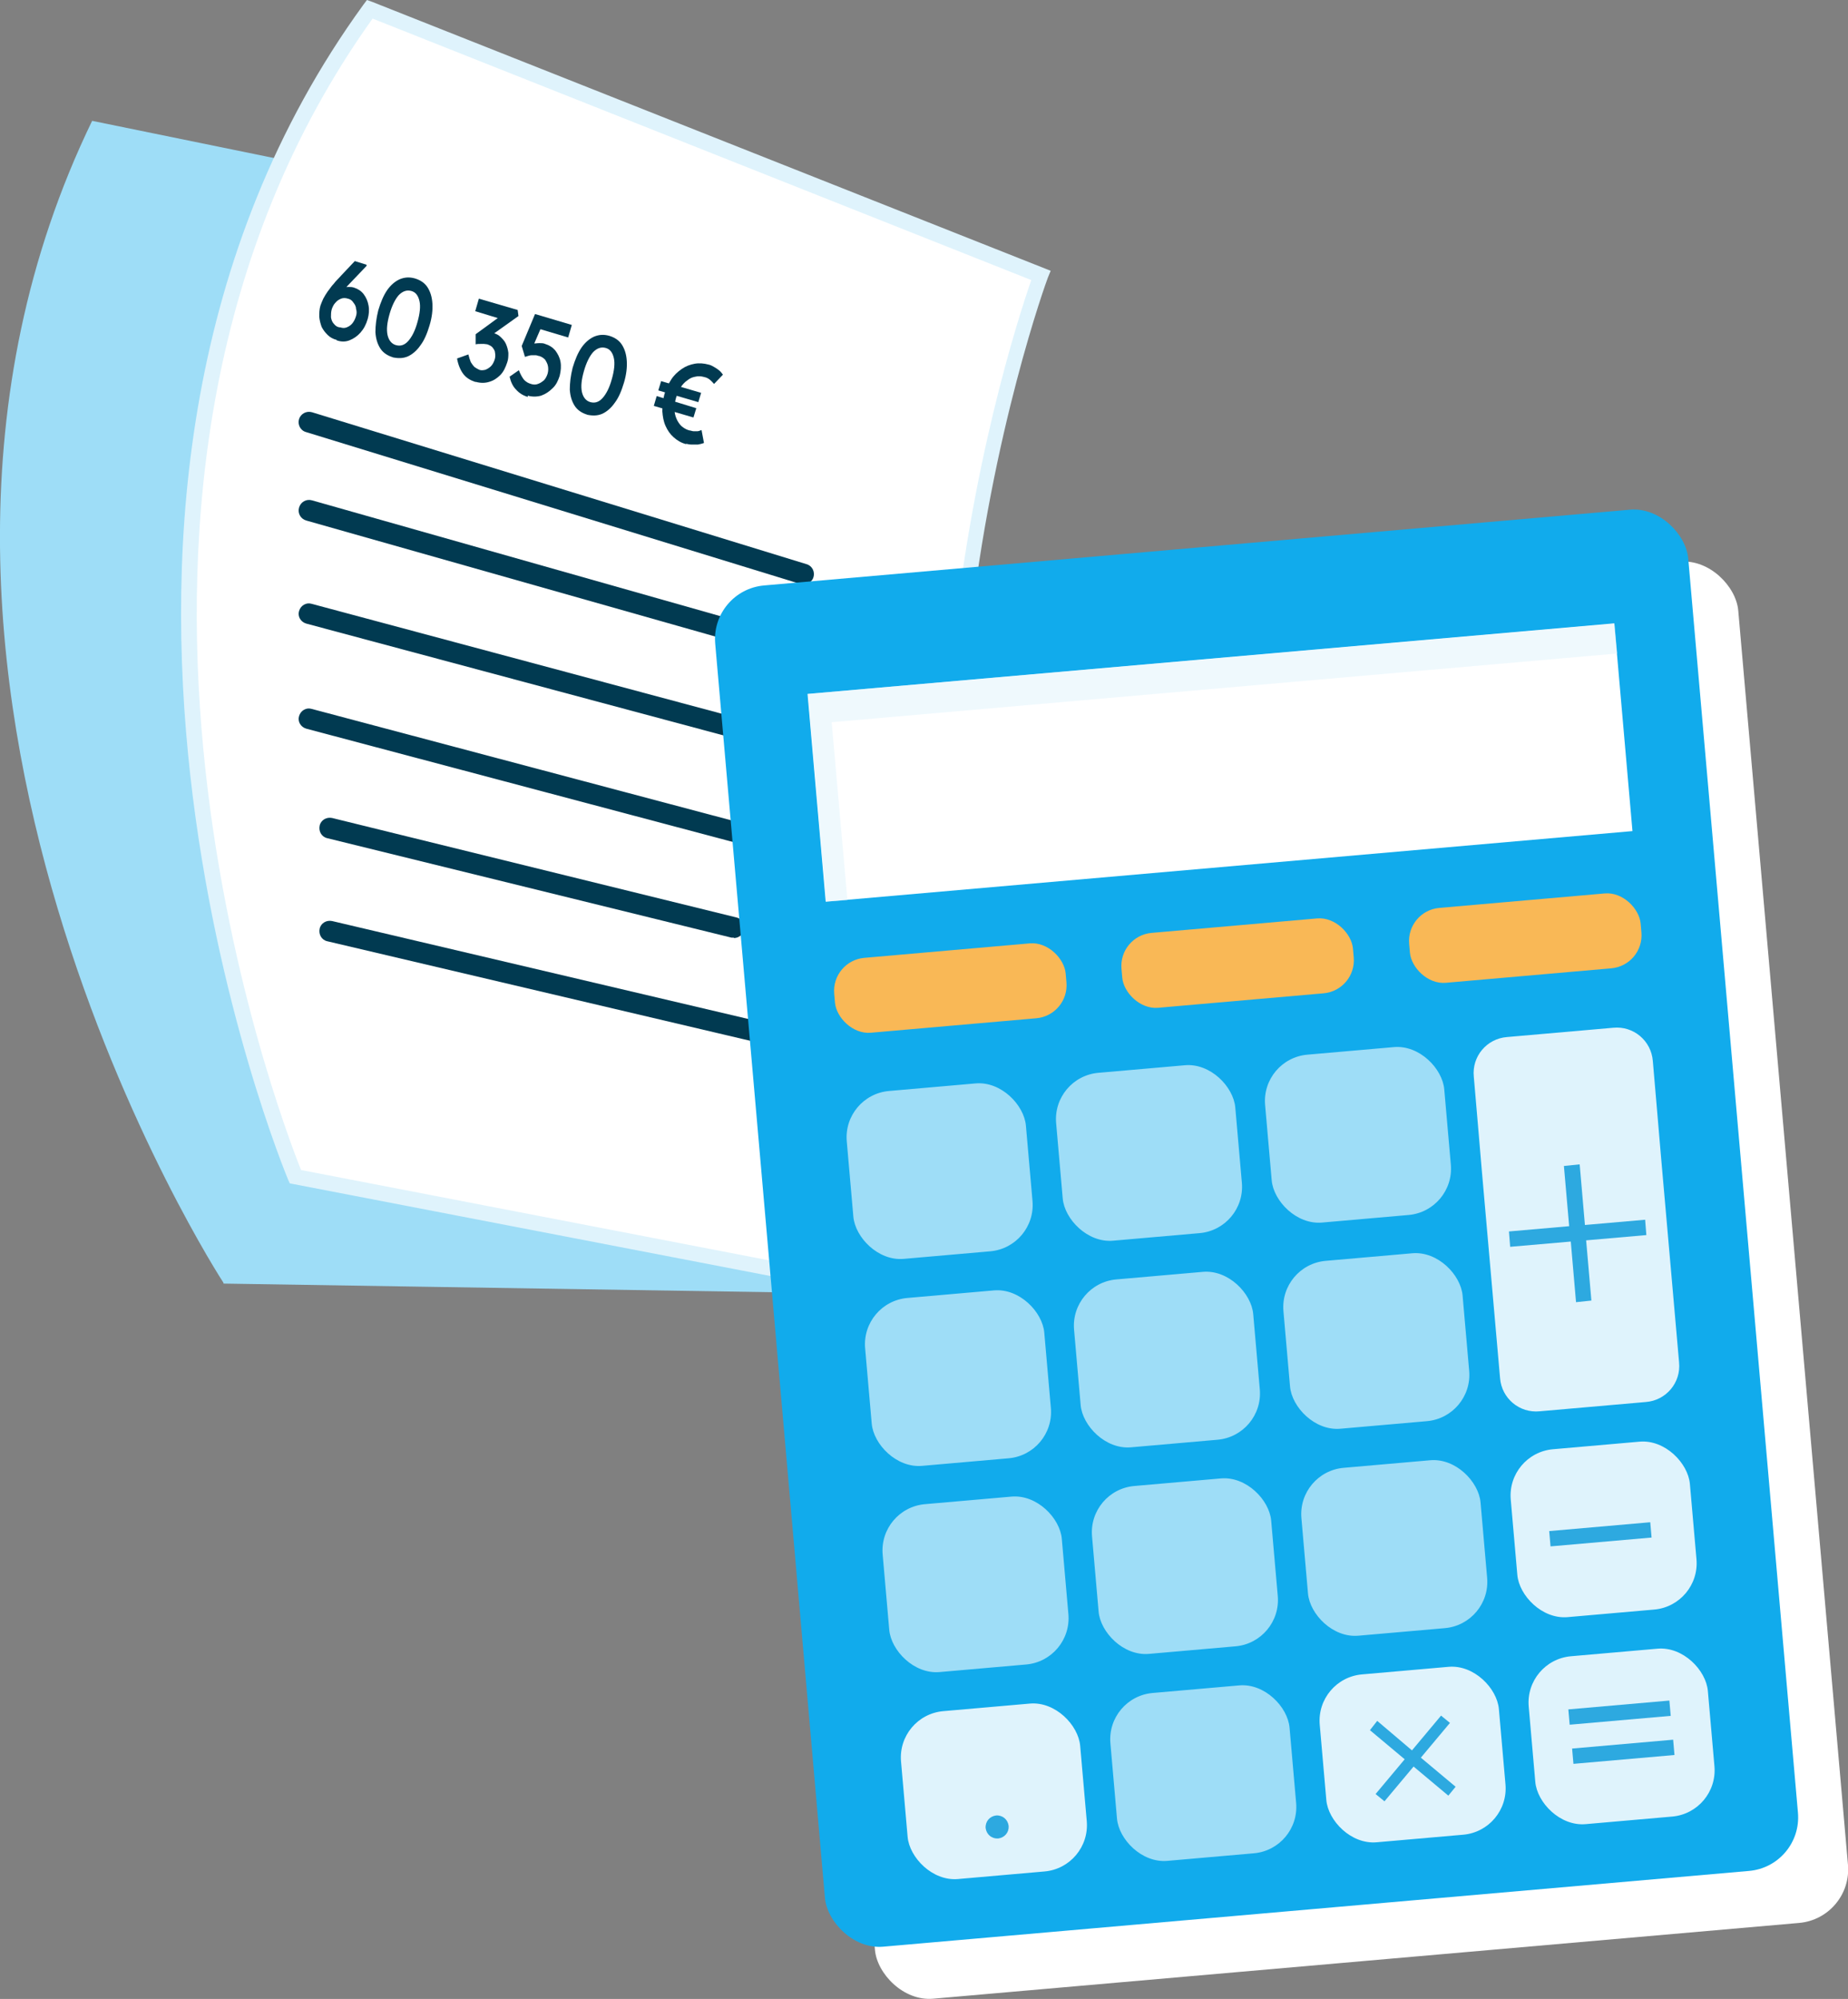
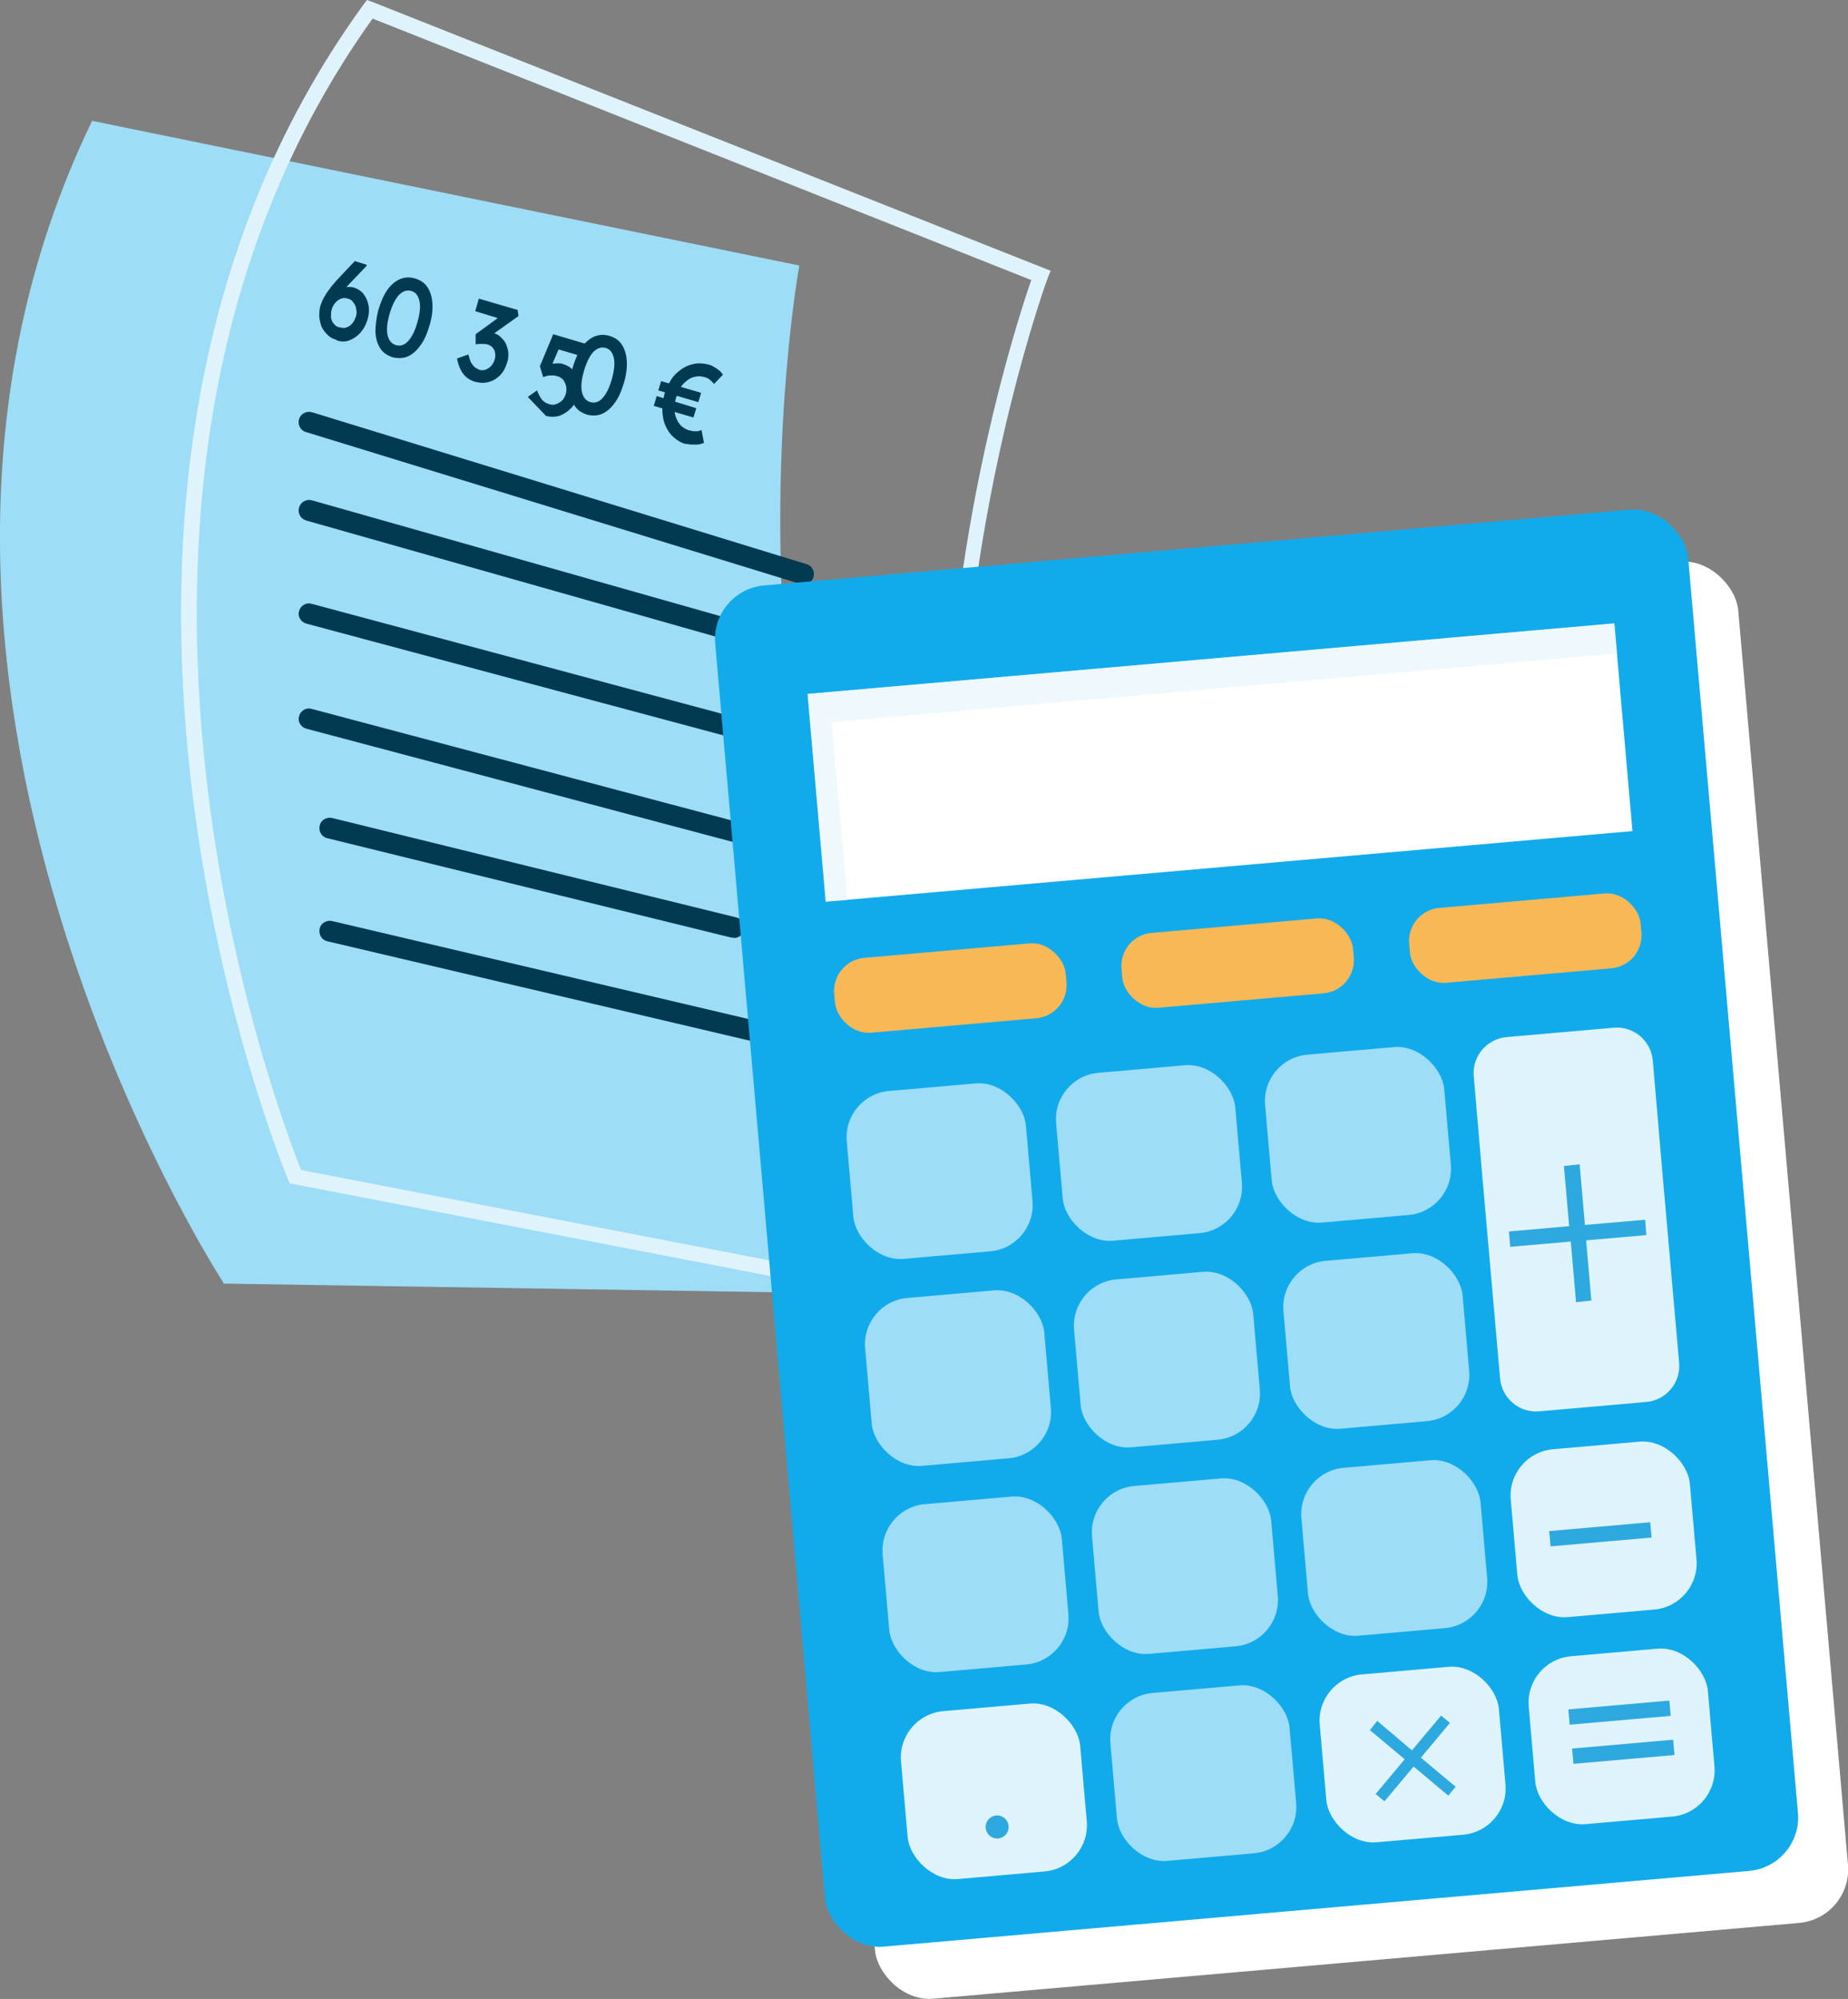
<svg xmlns="http://www.w3.org/2000/svg" viewBox="0 0 45.73 49.46">
  <rect x="0" y="0" width="45.73" height="49.46" fill="#808080" stroke="none" />
  <defs>
    <style>
      .cls-1 {
        mix-blend-mode: multiply;
        opacity: .5;
      }

      .cls-2 {
        fill: #2da9e0;
      }

      .cls-3 {
        fill: #9eddf7;
      }

      .cls-4 {
        fill: #dff3fc;
      }

      .cls-5 {
        isolation: isolate;
      }

      .cls-6 {
        fill: #fff;
      }

      .cls-7 {
        fill: #f9b856;
      }

      .cls-8 {
        fill: #013a51;
      }

      .cls-9 {
        fill: #11abec;
      }
    </style>
  </defs>
  <g class="cls-5">
    <g id="Layer_1" data-name="Layer 1">
      <g>
        <g>
          <path class="cls-3" d="M5.53,31.74S-4.33,16.63,2.28,2.99l17.5,3.58s-2.85,15.55,5.45,25.5l-19.7-.31Z" />
          <g>
-             <path class="cls-6" d="M7.31,29.11S.25,12.5,9.15.23l16.6,6.59s-5.53,14.81.92,26.03l-19.36-3.74Z" />
            <path class="cls-4" d="M27.04,33.11l-19.87-3.83-.04-.09c-.07-.17-7.01-16.85,1.86-29.07l.09-.12.14.05,16.78,6.65-.07.17c-.06.15-5.42,14.86.91,25.87l.21.36ZM7.45,28.95l18.86,3.64c-5.74-10.46-1.38-23.97-.79-25.66L9.22.46C.95,12.02,6.91,27.6,7.45,28.95Z" />
          </g>
          <g>
            <path class="cls-8" d="M8.33,8.41c-.08-.02-.16-.06-.22-.12-.06-.06-.11-.12-.15-.2-.03-.08-.05-.16-.06-.25,0-.09,0-.18.03-.28.02-.05.04-.11.07-.17.03-.06.07-.12.11-.18.05-.06.09-.13.15-.19.05-.07.12-.13.18-.2l.34-.36.29.09v.03s-.43.45-.43.45c-.07.07-.13.14-.19.21-.06.07-.11.13-.15.19-.04.06-.08.12-.12.18v-.26c.05-.05.09-.09.14-.13.05-.04.1-.07.15-.09.05-.02.1-.03.15-.03.05,0,.1,0,.15.02.09.03.17.08.23.16.06.08.1.17.12.28.02.11.01.22-.02.33-.04.14-.1.25-.18.34-.08.09-.17.15-.27.19-.1.04-.21.04-.32,0ZM8.42,8.1c.06.02.11.02.16,0,.05-.02.1-.05.14-.1.04-.05.07-.11.09-.18.02-.06.02-.12,0-.18,0-.06-.03-.11-.07-.16-.03-.05-.08-.08-.13-.09-.06-.02-.12-.02-.17,0-.05.02-.1.05-.14.1-.04.04-.07.1-.09.16-.02.07-.02.13-.02.2.01.06.03.12.07.16.04.05.08.08.14.09Z" />
            <path class="cls-8" d="M9.72,8.84c-.13-.04-.24-.11-.31-.22-.07-.11-.11-.24-.12-.4,0-.16.02-.34.07-.54.06-.2.13-.37.22-.5.09-.13.2-.22.31-.27.12-.05.24-.06.38-.02.13.04.24.11.31.22.07.11.11.24.12.4.01.16-.01.34-.07.54-.06.2-.13.37-.23.5-.09.13-.2.22-.31.27-.12.05-.24.05-.38.02ZM9.8,8.54c.11.03.21,0,.3-.1.09-.1.17-.25.23-.47.06-.21.08-.39.05-.52-.03-.13-.09-.22-.2-.25-.11-.03-.21,0-.31.1-.09.1-.17.26-.23.47-.06.21-.08.38-.05.52.03.13.1.22.21.25Z" />
            <path class="cls-8" d="M11.76,9.45c-.12-.04-.22-.1-.29-.19-.07-.09-.13-.22-.16-.39l.28-.1c.02.08.04.14.06.19.03.05.06.09.09.12.04.03.08.05.12.07.05.02.1.01.15,0,.05-.02.1-.05.14-.09.04-.04.07-.1.09-.16.02-.06.02-.12.01-.17,0-.05-.03-.09-.06-.13-.03-.04-.08-.06-.13-.08-.02,0-.05-.01-.08-.01-.03,0-.06,0-.1,0-.03,0-.07,0-.11.01v-.25s.63-.46.63-.46l.05.1-.69-.21.09-.31.96.28.02.15-.73.52-.04-.11s.04,0,.07,0c.03,0,.06,0,.08.01.07.02.13.05.18.1.05.05.1.1.13.17.03.07.05.14.06.22,0,.08,0,.16-.03.24-.04.12-.09.23-.17.31-.08.08-.17.14-.28.17-.1.03-.21.03-.32,0Z" />
-             <path class="cls-8" d="M13.06,9.82c-.11-.03-.21-.09-.29-.18-.08-.08-.13-.19-.16-.32l.23-.16c.04.11.09.19.13.24.05.05.1.08.17.1.06.02.12.02.17,0,.06-.02.1-.05.15-.09.04-.04.07-.1.09-.16.02-.07.02-.13.01-.19-.01-.06-.04-.11-.07-.16-.04-.04-.08-.07-.14-.09-.03,0-.06-.02-.09-.02-.03,0-.07,0-.11,0-.04,0-.09.02-.16.04l-.08-.27.33-.79.91.27-.09.31-.74-.22.09-.07-.25.58-.07-.1s.06-.03.11-.04c.05,0,.09-.01.15-.01.05,0,.1,0,.14.02.1.03.18.08.25.16.06.08.11.17.13.28.02.11.01.22-.02.35-.04.12-.09.23-.18.31-.08.08-.17.14-.28.18-.11.03-.22.03-.33,0Z" />
+             <path class="cls-8" d="M13.06,9.82l.23-.16c.04.11.09.19.13.24.05.05.1.08.17.1.06.02.12.02.17,0,.06-.02.1-.05.15-.09.04-.04.07-.1.09-.16.02-.07.02-.13.01-.19-.01-.06-.04-.11-.07-.16-.04-.04-.08-.07-.14-.09-.03,0-.06-.02-.09-.02-.03,0-.07,0-.11,0-.04,0-.09.02-.16.04l-.08-.27.33-.79.91.27-.09.31-.74-.22.09-.07-.25.58-.07-.1s.06-.03.11-.04c.05,0,.09-.01.15-.01.05,0,.1,0,.14.02.1.03.18.08.25.16.06.08.11.17.13.28.02.11.01.22-.02.35-.04.12-.09.23-.18.31-.08.08-.17.14-.28.18-.11.03-.22.03-.33,0Z" />
            <path class="cls-8" d="M14.53,10.26c-.13-.04-.24-.11-.31-.22-.07-.11-.11-.24-.12-.4,0-.16.02-.34.07-.54.06-.2.13-.37.22-.5.09-.13.2-.22.31-.27.12-.05.24-.06.38-.02.13.04.24.11.31.22.07.11.11.24.12.4.01.16-.01.34-.07.54-.06.2-.13.37-.23.5-.09.13-.2.22-.31.27-.12.05-.24.05-.38.02ZM14.61,9.95c.11.03.21,0,.3-.1.09-.1.17-.25.23-.47.06-.21.08-.39.05-.52-.03-.13-.09-.22-.2-.25-.11-.03-.21,0-.31.1-.09.1-.17.26-.23.47-.06.21-.08.38-.05.52.03.13.1.22.21.25Z" />
            <path class="cls-8" d="M16.98,10.99c-.12-.03-.22-.09-.31-.17-.09-.08-.15-.17-.2-.28-.05-.11-.07-.23-.08-.36,0-.13.01-.27.05-.42.04-.14.1-.26.17-.37.07-.11.16-.19.26-.26.1-.07.21-.11.32-.13.11-.02.23-.01.34.02.05.01.09.03.14.06.04.02.08.05.12.08.04.03.07.07.1.11l-.22.23s-.07-.08-.11-.11c-.04-.03-.08-.05-.13-.06-.07-.02-.15-.03-.22-.01-.07.01-.14.04-.2.09-.06.04-.12.1-.17.18-.05.07-.08.16-.11.25-.03.1-.04.2-.04.28,0,.09.02.17.05.24.03.07.07.13.12.18.06.05.12.09.2.11.03,0,.07.02.1.02.03,0,.07,0,.1,0,.03,0,.07-.02.1-.03l.06.32c-.05.02-.1.03-.15.04-.05,0-.1,0-.15,0-.05,0-.1-.01-.14-.02ZM16.18,10.04l.07-.24.98.3-.07.23-.99-.29ZM16.29,9.66l.07-.23.99.29-.07.23-.99-.29Z" />
          </g>
          <path class="cls-8" d="M19.89,14.46s-.05,0-.08-.01l-12.24-3.76c-.14-.04-.21-.19-.17-.32.04-.13.18-.21.32-.17l12.24,3.76c.14.04.21.19.17.32-.03.11-.14.18-.25.18Z" />
          <path class="cls-8" d="M18.16,15.86s-.05,0-.07,0l-10.51-2.98c-.14-.04-.22-.18-.18-.32.04-.14.18-.22.32-.18l10.51,2.98c.14.04.22.18.18.32-.03.11-.13.19-.25.19Z" />
          <path class="cls-8" d="M19.89,18.71s-.04,0-.07,0l-12.24-3.28c-.14-.04-.22-.18-.18-.31.04-.14.18-.22.31-.18l12.24,3.28c.14.04.22.18.18.31-.03.11-.13.19-.25.19Z" />
          <path class="cls-8" d="M19.89,21.28s-.04,0-.07,0l-12.24-3.25c-.14-.04-.22-.18-.18-.31.04-.14.18-.22.31-.18l12.24,3.25c.14.04.22.18.18.31-.03.11-.13.19-.25.19Z" />
          <path class="cls-8" d="M18.16,23.2s-.04,0-.06,0l-10-2.46c-.14-.03-.22-.17-.19-.31s.17-.22.31-.19l10,2.46c.14.03.22.17.19.31-.03.12-.13.2-.25.2Z" />
          <path class="cls-8" d="M19.89,26.05s-.04,0-.06,0l-11.73-2.76c-.14-.03-.22-.17-.19-.31.03-.14.17-.22.31-.19l11.73,2.76c.14.03.22.17.19.31-.03.12-.13.2-.25.2Z" />
        </g>
        <g>
          <rect class="cls-6" x="20.25" y="14.77" width="24.17" height="33.81" rx="1.33" ry="1.33" transform="translate(-2.64 2.94) rotate(-5)" />
          <g>
            <rect class="cls-9" x="19.01" y="13.48" width="24.17" height="33.81" rx="1.33" ry="1.33" transform="translate(-2.53 2.83) rotate(-5)" />
            <rect class="cls-6" x="20.17" y="16.29" width="20.04" height="5.16" transform="translate(-1.53 2.7) rotate(-5)" />
            <g class="cls-1">
              <polygon class="cls-4" points="20.58 17.87 40.02 16.17 39.95 15.43 19.99 17.17 20.44 22.31 20.97 22.27 20.58 17.87" />
            </g>
            <rect class="cls-7" x="20.64" y="23.52" width="5.75" height="1.86" rx=".82" ry=".82" transform="translate(-2.04 2.14) rotate(-5)" />
            <rect class="cls-7" x="27.75" y="22.9" width="5.75" height="1.86" rx=".82" ry=".82" transform="translate(-1.96 2.76) rotate(-5)" />
            <rect class="cls-7" x="34.87" y="22.28" width="5.75" height="1.86" rx=".82" ry=".82" transform="translate(-1.88 3.38) rotate(-5)" />
            <rect class="cls-3" x="21.03" y="26.89" width="4.45" height="4.17" rx="1.15" ry="1.15" transform="translate(-2.44 2.14) rotate(-5)" />
            <rect class="cls-3" x="26.21" y="26.44" width="4.45" height="4.17" rx="1.15" ry="1.15" transform="translate(-2.38 2.59) rotate(-5)" />
            <rect class="cls-3" x="31.38" y="25.99" width="4.45" height="4.17" rx="1.15" ry="1.15" transform="translate(-2.32 3.04) rotate(-5)" />
            <rect class="cls-3" x="21.48" y="32.01" width="4.45" height="4.17" rx="1.15" ry="1.15" transform="translate(-2.88 2.2) rotate(-5)" />
            <rect class="cls-3" x="26.65" y="31.55" width="4.45" height="4.17" rx="1.15" ry="1.15" transform="translate(-2.82 2.65) rotate(-5)" />
            <rect class="cls-3" x="31.83" y="31.1" width="4.45" height="4.17" rx="1.15" ry="1.15" transform="translate(-2.76 3.09) rotate(-5)" />
            <path class="cls-4" d="M39.92,25.43l-2.63.23c-.5.04-.87.48-.82.98l.11,1.28.09,1.06.45,5.12c.04.5.48.87.98.82l2.63-.23c.5-.04.87-.48.82-.98l-.45-5.12-.09-1.06-.11-1.28c-.04-.5-.48-.87-.98-.82Z" />
            <rect class="cls-3" x="21.92" y="37.12" width="4.45" height="4.17" rx="1.15" ry="1.15" transform="translate(-3.33 2.25) rotate(-5)" />
            <rect class="cls-3" x="27.1" y="36.67" width="4.45" height="4.17" rx="1.15" ry="1.15" transform="translate(-3.27 2.7) rotate(-5)" />
            <rect class="cls-3" x="32.28" y="36.22" width="4.45" height="4.17" rx="1.15" ry="1.15" transform="translate(-3.21 3.15) rotate(-5)" />
            <rect class="cls-4" x="37.46" y="35.76" width="4.45" height="4.17" rx="1.15" ry="1.15" transform="translate(-3.15 3.6) rotate(-5)" />
            <rect class="cls-4" x="22.37" y="42.24" width="4.45" height="4.17" rx="1.15" ry="1.15" transform="translate(-3.77 2.31) rotate(-5)" />
            <rect class="cls-3" x="27.55" y="41.79" width="4.45" height="4.17" rx="1.15" ry="1.15" transform="translate(-3.71 2.76) rotate(-5)" />
            <rect class="cls-4" x="32.73" y="41.33" width="4.45" height="4.17" rx="1.15" ry="1.15" transform="translate(-3.65 3.21) rotate(-5)" />
            <rect class="cls-4" x="37.9" y="40.88" width="4.45" height="4.17" rx="1.15" ry="1.15" transform="translate(-3.59 3.66) rotate(-5)" />
            <path class="cls-2" d="M24.96,45.18c.01.16-.1.29-.26.31-.16.01-.29-.1-.31-.26-.01-.16.1-.29.26-.31.16-.01.29.1.31.26Z" />
            <polygon class="cls-2" points="40.71 30.18 39.22 30.31 39.09 28.81 38.7 28.85 38.83 30.34 37.34 30.47 37.37 30.85 38.87 30.72 39 32.22 39.38 32.18 39.25 30.69 40.74 30.56 40.71 30.18" />
            <polygon class="cls-2" points="36.02 44.21 35.16 43.49 35.88 42.63 35.66 42.45 34.94 43.31 34.08 42.58 33.9 42.81 34.76 43.53 34.04 44.39 34.26 44.57 34.98 43.71 35.84 44.43 36.02 44.21" />
            <rect class="cls-2" x="38.35" y="37.77" width="2.51" height=".38" transform="translate(-3.16 3.6) rotate(-5)" />
            <rect class="cls-2" x="38.82" y="42.19" width="2.51" height=".38" transform="translate(-3.54 3.65) rotate(-5)" />
            <rect class="cls-2" x="38.91" y="43.15" width="2.51" height=".38" transform="translate(-3.62 3.67) rotate(-5)" />
          </g>
        </g>
      </g>
    </g>
  </g>
</svg>